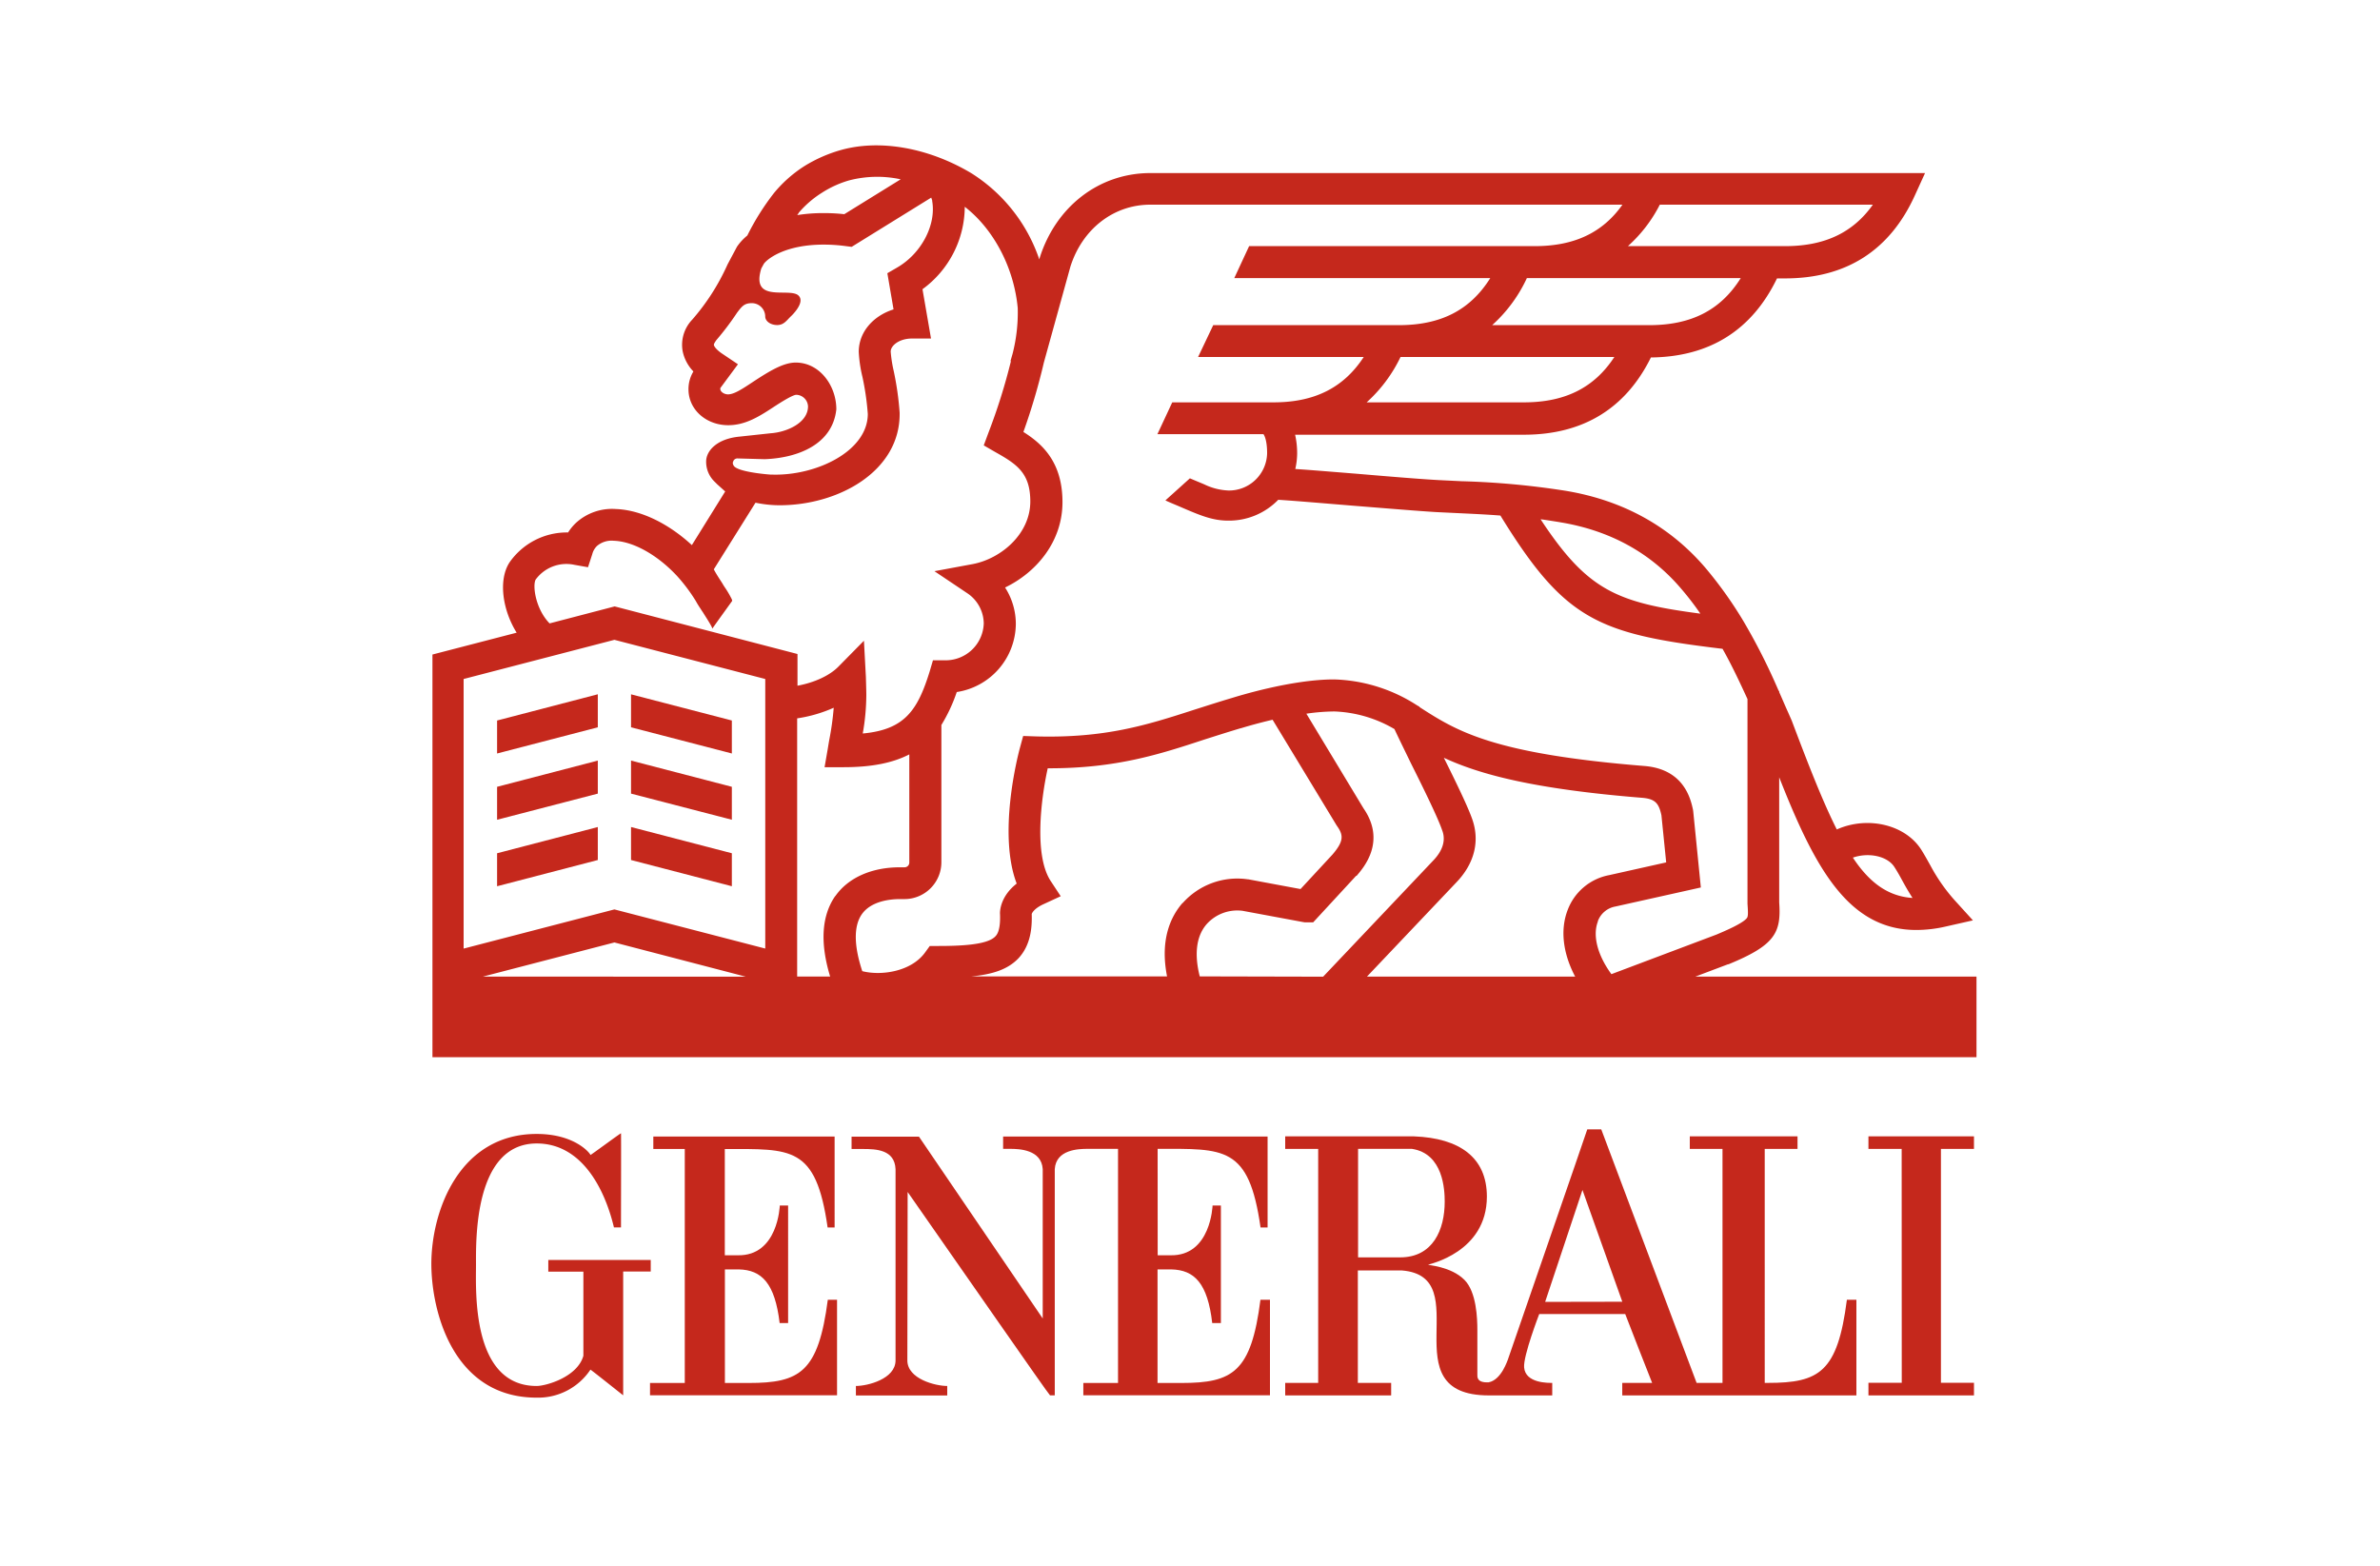
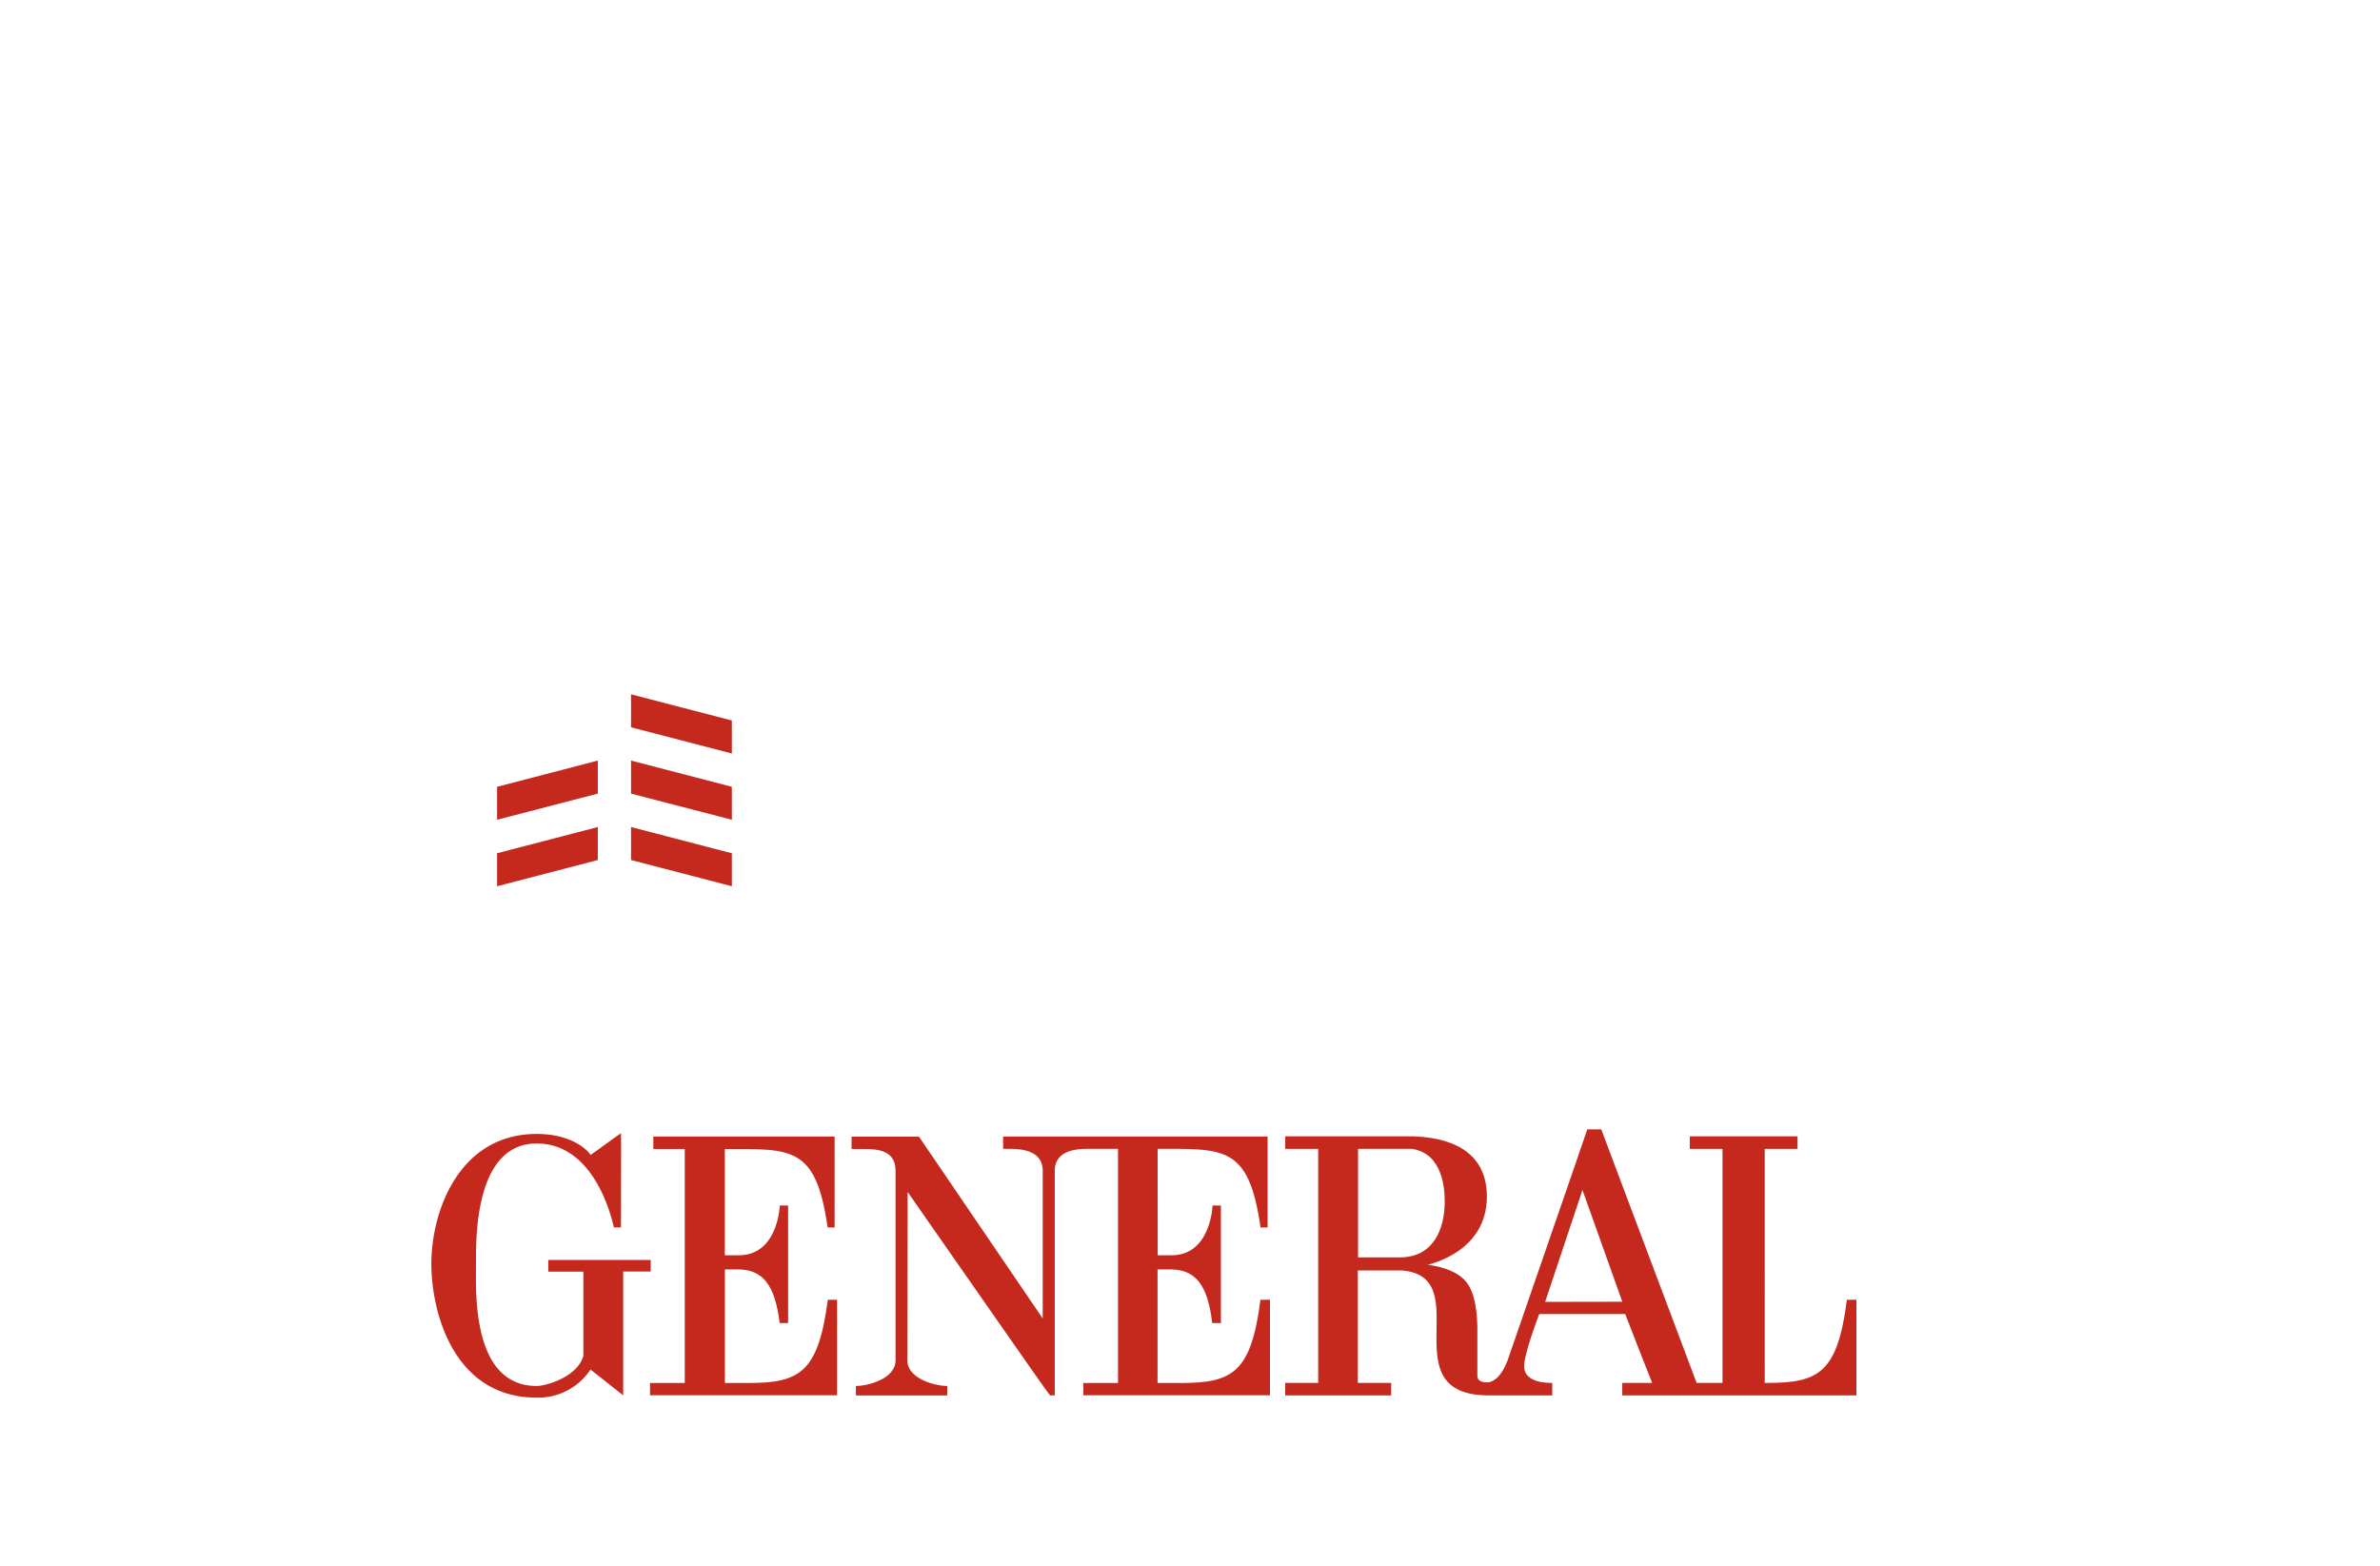
<svg xmlns="http://www.w3.org/2000/svg" viewBox="0 0 500 329.05">
  <path d="M152.27,263.72l0-22.32c14,0,19.14-.72,21.6,16.48h1.47V238.77H137.25v2.62h6.61v49.15h-7.3v2.59h39.29V273.07h-1.94c-2,15.2-5.84,17.48-16.62,17.48h-5V266.69h2.92c4.83.1,7.59,2.93,8.58,11.27h1.78V253.27s-1.75,0-1.75,0-.34,10.62-8.82,10.45Z" fill="#c5281c" />
  <path d="M136.71,264.71H115.19v2.45h7.37v17.67c-1.24,4.48-7.87,6.35-9.82,6.35C99,291.18,100,271.09,100,265.71c0-4.91-.5-25.48,12.76-25.48,9.32,0,14.22,9.27,16.22,17.64h1.48c0-3.46.05-19.81,0-19.77,0-.12-6.4,4.63-6.42,4.55.14-.05-2.94-4.42-11.3-4.42-16.24,0-22.17,16.18-22.12,27.48.08,10.35,4.85,27.92,22.12,27.92a13.2,13.2,0,0,0,11.3-5.88c0-.09,6.83,5.37,6.88,5.39v-26h5.79Z" fill="#c5281c" />
  <path d="M324.61,273.51,332.45,250l8.37,23.48Zm-30.47-9.35h-8.83v-22.8h11.3c6.63,1,6.9,8.67,6.9,11.09,0,5.9-2.47,11.71-9.37,11.71M388,273.07c-1.95,15.19-5.79,17.46-16.58,17.46h-.68V241.38h6.89v-2.65H355v2.65h6.87v49.15h-5.44L336.4,237.27h-2.94c.05,0-16.69,48.33-16.72,48.48,0-.15-1.26,4.15-4,4.66-2.55.13-2.37-1.2-2.37-1.67v-9.32c0-2.44-.18-8-2.72-10.54-2.86-2.86-7.73-3.06-7.61-3.18s12.33-2.55,12.33-14.31c0-8.2-5.71-12.28-15.27-12.65H270v2.64h6.93v49.16H270v2.62h22.26v-2.62h-7V266.91h9.27c16,1.31-2.75,26.26,18.27,26.25h13.3v-2.63c-.75,0-5.64.12-5.91-3.26-.2-2.44,3.18-11.21,3.18-11.21h18.06s5.62,14.48,5.66,14.48h-6.28v2.62H390V273.07Z" fill="#c5281c" />
  <path d="M243.2,241.36c14,0,19.18-.68,21.62,16.52h1.48V238.77H210.74v2.59h1.45c1.95,0,6.6.16,6.87,4.25V277l-26-38.2H178.9v2.59h2.36c2.79,0,6.71.12,6.88,4.25V285.8c0,3.91-5.87,5.38-8.33,5.38h0v2H199v-2c-2.47,0-8.38-1.47-8.38-5.38l.06-35.38c10.31,14.73,29.74,42.75,29.91,42.72h1V245.61c.27-4.09,4.93-4.25,6.89-4.25h6.4v49.19h-7.29v2.59H266.8V273.07h-2c-1.95,15.19-5.8,17.48-16.62,17.48h-5V266.69h2.9c4.86.1,7.63,2.93,8.59,11.27h1.82l0-24.69s-1.75,0-1.75,0-.35,10.62-8.83,10.45h-2.7Z" fill="#c5281c" />
-   <polygon points="414.7 241.38 414.7 238.73 392.53 238.73 392.53 241.38 399.51 241.38 399.53 290.5 392.53 290.5 392.53 293.16 414.7 293.16 414.7 290.5 407.76 290.5 407.76 241.38 414.7 241.38" fill="#c5281c" />
-   <path d="M335.67,193.56a4.81,4.81,0,0,1,3.7-3.11l17.95-4-1.6-16-.05-.34c-.46-2.1-1.8-8.48-10.14-9.18-32-2.58-39.49-7.34-47.31-12.38a.11.11,0,0,0,0-.07h0l-.54-.31a33.78,33.78,0,0,0-17.42-5.43c-9.08,0-20.56,3.63-21.5,3.91-2.76.82-5.38,1.67-7.88,2.46-10,3.24-18.74,6-33.28,5.6l-2.65-.09-.7,2.57c-.54,2-4.6,18.11-.66,28.44-3.55,2.78-3.55,6-3.5,6.45.13,3.52-.72,4.38-1,4.66-1.68,1.77-7.25,2-12,2h-1.76l-1,1.38c-2.91,4-9.16,4.93-13.18,3.91-1.78-5.37-1.81-9.46-.12-11.92,2-2.91,6.27-3.22,8-3.22h1a7.76,7.76,0,0,0,7.74-7.76V152.31a33.79,33.79,0,0,0,3.23-6.92,14.61,14.61,0,0,0,12.41-14.28,14.18,14.18,0,0,0-2.26-7.68c6.5-3.13,12.06-9.56,12.06-17.94S219,93.26,215,90.75a132.67,132.67,0,0,0,4.3-14.59L224.88,56c2.52-7.92,9.09-13,16.78-13h99.19c-4.18,5.92-10.17,8.71-18.43,8.71h-60l-3.12,6.72h53.78c-4.23,6.74-10.4,9.88-19.2,9.88h-39L251.7,75h34.8c-4.22,6.46-10.32,9.53-18.95,9.53H246.27l-3.12,6.69h22.29c.2.29.76,1.31.76,4a8,8,0,0,1-8.09,7.83,12.77,12.77,0,0,1-5.13-1.3c-1-.42-2-.83-3-1.26l-5.15,4.64c.95.45,1.93.84,2.89,1.25,4.48,1.94,7,3,10.35,3A14.43,14.43,0,0,0,268.54,105c3.81.24,10,.78,15.94,1.26,7.15.57,13.89,1.13,17.35,1.33l5,.24c2.95.14,5.65.27,8.38.48,13.53,22,20.48,24.86,46.67,28,1.9,3.37,3.61,7,5.24,10.56v43c.14,2,.14,2.64-.12,3-.91,1.19-5,2.88-6.36,3.46l-22.11,8.33c-2.92-4-4-8.11-2.82-11.11m-4.76,11.62H287.18l18.74-19.75c3.79-3.92,5-8.6,3.41-13.22-.91-2.65-3.39-7.76-6-13,7.46,3.46,18.71,6.56,41.66,8.41,2.75.23,3.5,1.15,4.05,3.67l1,9.9-12,2.68a11.61,11.61,0,0,0-8.68,7.27c-1.64,4.2-1,9.17,1.53,14m-78.84,0c-1.21-4.76-.69-8.55,1.47-11a8.65,8.65,0,0,1,7.51-2.78l12.75,2.37.33.05h1.77l9-9.75L285,184c1.54-1.79,6.24-7.25,1.45-14.18l-12-19.88a42.27,42.27,0,0,1,5.85-.47h.07a26.78,26.78,0,0,1,12.58,3.7c.88,1.9,2.1,4.37,3.43,7.12,2.57,5.13,5.71,11.52,6.58,14.1.31.8,1.16,3.27-1.87,6.41l-23.12,24.39Zm-3.61-15.43c-2.43,2.77-4.8,7.63-3.26,15.43H204.07c4.43-.41,7.63-1.46,9.84-3.75,2.68-2.82,2.93-6.64,2.84-9.37.09-.24.54-1.18,2.56-2.09l3.53-1.63-2.14-3.25c-3.49-5.41-2-17.22-.59-23.63h.3c14,0,23-2.87,32.49-6,2.49-.79,5-1.6,7.76-2.42l.06,0s2.83-.89,6.63-1.78l13.4,22.11.13.2c1.35,1.9,1.5,3.15-.94,6l-6.72,7.26-11-2.05h-.12a15.34,15.34,0,0,0-13.64,5m-73-1.47c-2.85,4.12-3.22,9.8-1.06,16.9h-6.93V150.92a29.44,29.44,0,0,0,7.68-2.23,59.3,59.3,0,0,1-.93,6.73c-.11.61-.21,1.22-.31,1.84l-.68,3.92h4c6,0,10.39-.93,13.8-2.69v22.65a1,1,0,0,1-1,1.07h-1c-5.92,0-10.86,2.2-13.55,6.07m-14.71,11-31.69-8.22L97.4,199.29V142.65l31.68-8.23,31.69,8.23Zm-59.31,5.89L129.08,198l27.6,7.19Zm11.06-83.39a8,8,0,0,1,8.14-3.12l2.87.51.9-2.76a3.67,3.67,0,0,1,1-1.72,4.73,4.73,0,0,1,3.53-1.08c4.07.13,9.13,2.95,13.25,7.37a35.18,35.18,0,0,1,4,5.34c.22.41.49.84.72,1.2.36.52.63,1,.7,1.05.13.26,2.18,3.33,2,3.52,1.37-1.95,2.8-3.91,4.19-5.85a1.1,1.1,0,0,0-.15-.48,20.09,20.09,0,0,0-1.51-2.53c-.1-.17-.22-.34-.31-.51l0,0c-.05-.09-.23-.38-.48-.76-.46-.7-1.13-1.78-1.41-2.35l8.76-14a25,25,0,0,0,4.94.54h.21C176.23,106.11,189,99,189,87v-.31a63.31,63.31,0,0,0-1.26-8.82,27.29,27.29,0,0,1-.62-4c0-1.29,1.83-2.75,4.47-2.75h4l-1.79-10.36a21.54,21.54,0,0,0,8.88-17.32c6,4.64,10.33,12.69,11.13,21.28a34.93,34.93,0,0,1-1.09,9.63l-.44,1.52.1,0a124,124,0,0,1-4.71,15l-1,2.7,2.49,1.44c4.52,2.54,7.29,4.41,7.29,10.34,0,6.83-6.13,12-12.05,13.15l-8.09,1.5,6.84,4.59a7.74,7.74,0,0,1,3.52,6.38,8,8,0,0,1-8.11,7.75H196l-.7,2.38c-2.54,8.18-5.27,12.19-14.05,13A47.17,47.17,0,0,0,182,146c0-.82-.07-3-.09-3.76l-.41-7.63-5.37,5.45c-1.83,1.86-5,3.34-8.59,4v-6.66l-38.41-10-13.67,3.57c-3-3.07-3.64-8.11-2.89-9.27M154,97.1a.92.92,0,0,1,.88-.79l5.77.16c7.05-.26,14.27-3.14,15.05-10.48,0-5-3.53-9.82-8.53-9.82-2.64,0-5.63,1.86-9,4.07-2.19,1.45-3.93,2.61-5.22,2.61-.89,0-1.62-.61-1.62-1.09a.85.85,0,0,1,0-.23l3.7-5-3.21-2.16c-.67-.43-1.71-1.27-1.85-1.91,0-.29.4-.82.52-1a58.48,58.48,0,0,0,4.36-5.77c1-1.31,1.5-2,3.09-2a2.82,2.82,0,0,1,2.82,2.79c0,1,1.12,1.81,2.52,1.81s2-1,2.85-1.81c0,0,3.28-3,1.54-4.46-2-1.61-10,1.71-7.73-5.63l.55-1c.87-1.15,4.67-4,12.54-4a34.55,34.55,0,0,1,4.69.32l1.2.15,16.71-10.34a4.48,4.48,0,0,1,.21.61v.11c.87,5.07-2.32,11.08-7.42,14l-2,1.16L187.72,65c-4.29,1.35-7.31,4.78-7.31,8.91a27.86,27.86,0,0,0,.77,5.25,56.24,56.24,0,0,1,1.13,7.8c0,7.84-10.82,13-20,12.75H162c-.36,0-6.18-.46-7.61-1.6a1.17,1.17,0,0,1-.44-1m13.85-52.41a21.12,21.12,0,0,1,4.85-4.19,21.59,21.59,0,0,1,5.73-2.61,23.45,23.45,0,0,1,10.84-.23L177.37,45a37.77,37.77,0,0,0-4.33-.23,34.13,34.13,0,0,0-5.55.42c.11-.17.23-.33.34-.49M348.69,43h44.77c-4.2,5.92-10.18,8.71-18.44,8.71H342a29.83,29.83,0,0,0,6.7-8.71m-2.22,25.31h-33a30.66,30.66,0,0,0,7.29-9.88h44.93c-4.21,6.74-10.42,9.88-19.19,9.88M320.16,84.54H287.1A30.7,30.7,0,0,0,294.23,75h44.92c-4.22,6.46-10.35,9.53-19,9.53m7.58,25.19c10.49,1.71,19.07,6.43,25.49,14a61.36,61.36,0,0,1,4,5.2c-17.6-2.31-23.73-4.88-33.57-19.83,1.32.17,2.66.4,4.07.62M398,182.18c.65,1,1.2,2,1.74,3,.65,1.18,1.29,2.29,2.05,3.47-5.08-.33-9-3.14-12.53-8.47,3.3-1.16,7.29-.33,8.74,2m-41.85,23,6.86-2.59.11,0c9.74-4,11.12-6.59,10.66-13V163.3c7.42,18.84,14.44,32.08,28.81,32.08a27.64,27.64,0,0,0,6.28-.75l5.61-1.27-3.86-4.25a37.44,37.44,0,0,1-5.05-7.24c-.56-1-1.14-2.06-1.85-3.21-3.35-5.44-11.35-7.29-17.84-4.4-2.95-5.86-5.91-13.44-9.45-22.83l-.79-1.8c-.63-1.38-1.23-2.82-1.86-4.23v-.24h-.1a129,129,0,0,0-7.38-14.61,85.69,85.69,0,0,0-7.94-11.16c-7.51-8.83-17.44-14.3-29.51-16.29a169.81,169.81,0,0,0-21.76-2l-4.89-.24c-3.39-.18-10.37-.75-17.18-1.33-4.54-.36-9.23-.76-12.9-1a15,15,0,0,0,.39-3.2,17.54,17.54,0,0,0-.43-4h48.07c12.4,0,21.36-5.48,26.68-16.23,12.32-.13,21.22-5.72,26.49-16.61H375c12.82,0,22-5.84,27.26-17.39l2.16-4.74H241.66c-10.73,0-19.8,7-23.22,17.76l-.1.38a34.41,34.41,0,0,0-14.29-18.12c-9-5.37-19.3-7.18-27.5-4.83A30.15,30.15,0,0,0,169,34.89a27.23,27.23,0,0,0-6.41,5.68A52.11,52.11,0,0,0,157,49.48a11.09,11.09,0,0,0-2.17,2.35l-1.94,3.64-.1.21a46.31,46.31,0,0,1-7.38,11.49,7.63,7.63,0,0,0-2,6.58A8.54,8.54,0,0,0,145.64,78l0,.1a7.1,7.1,0,0,0-1,3.69c0,4.29,3.74,7.54,8.35,7.54,3.34,0,6.06-1.55,9-3.47,1.17-.76,4.26-2.82,5.27-2.92a2.54,2.54,0,0,1,2.49,2.43c0,3.51-4.54,5.43-7.81,5.65l-6.59.71c-4.76.45-7,3-7,5.22a5.79,5.79,0,0,0,1.82,4.29l.51.51,1.67,1.5-7,11.27c-5-4.61-10.83-7.41-16-7.58a11.22,11.22,0,0,0-8.36,2.92,10.41,10.41,0,0,0-1.64,2h-.11a14.68,14.68,0,0,0-12.2,6.3c-2.37,3.65-1.5,9.94,1.5,14.76l-17.69,4.59v84.6H415.23V205.18Z" fill="#c5281c" />
  <polygon points="153.75 151.37 132.57 145.87 132.57 152.8 153.75 158.3 153.75 151.37" fill="#c5281c" />
-   <polygon points="104.43 158.3 125.59 152.8 125.59 145.86 104.43 151.37 104.43 158.3" fill="#c5281c" />
  <polygon points="104.43 172.22 125.59 166.73 125.59 159.79 104.43 165.3 104.43 172.22" fill="#c5281c" />
  <polygon points="153.75 165.3 132.57 159.79 132.57 166.73 153.75 172.22 153.75 165.3" fill="#c5281c" />
  <polygon points="153.75 179.26 132.57 173.75 132.57 180.68 153.75 186.19 153.75 179.26" fill="#c5281c" />
  <polygon points="104.43 186.19 125.59 180.68 125.59 173.75 104.43 179.26 104.43 186.19" fill="#c5281c" />
</svg>